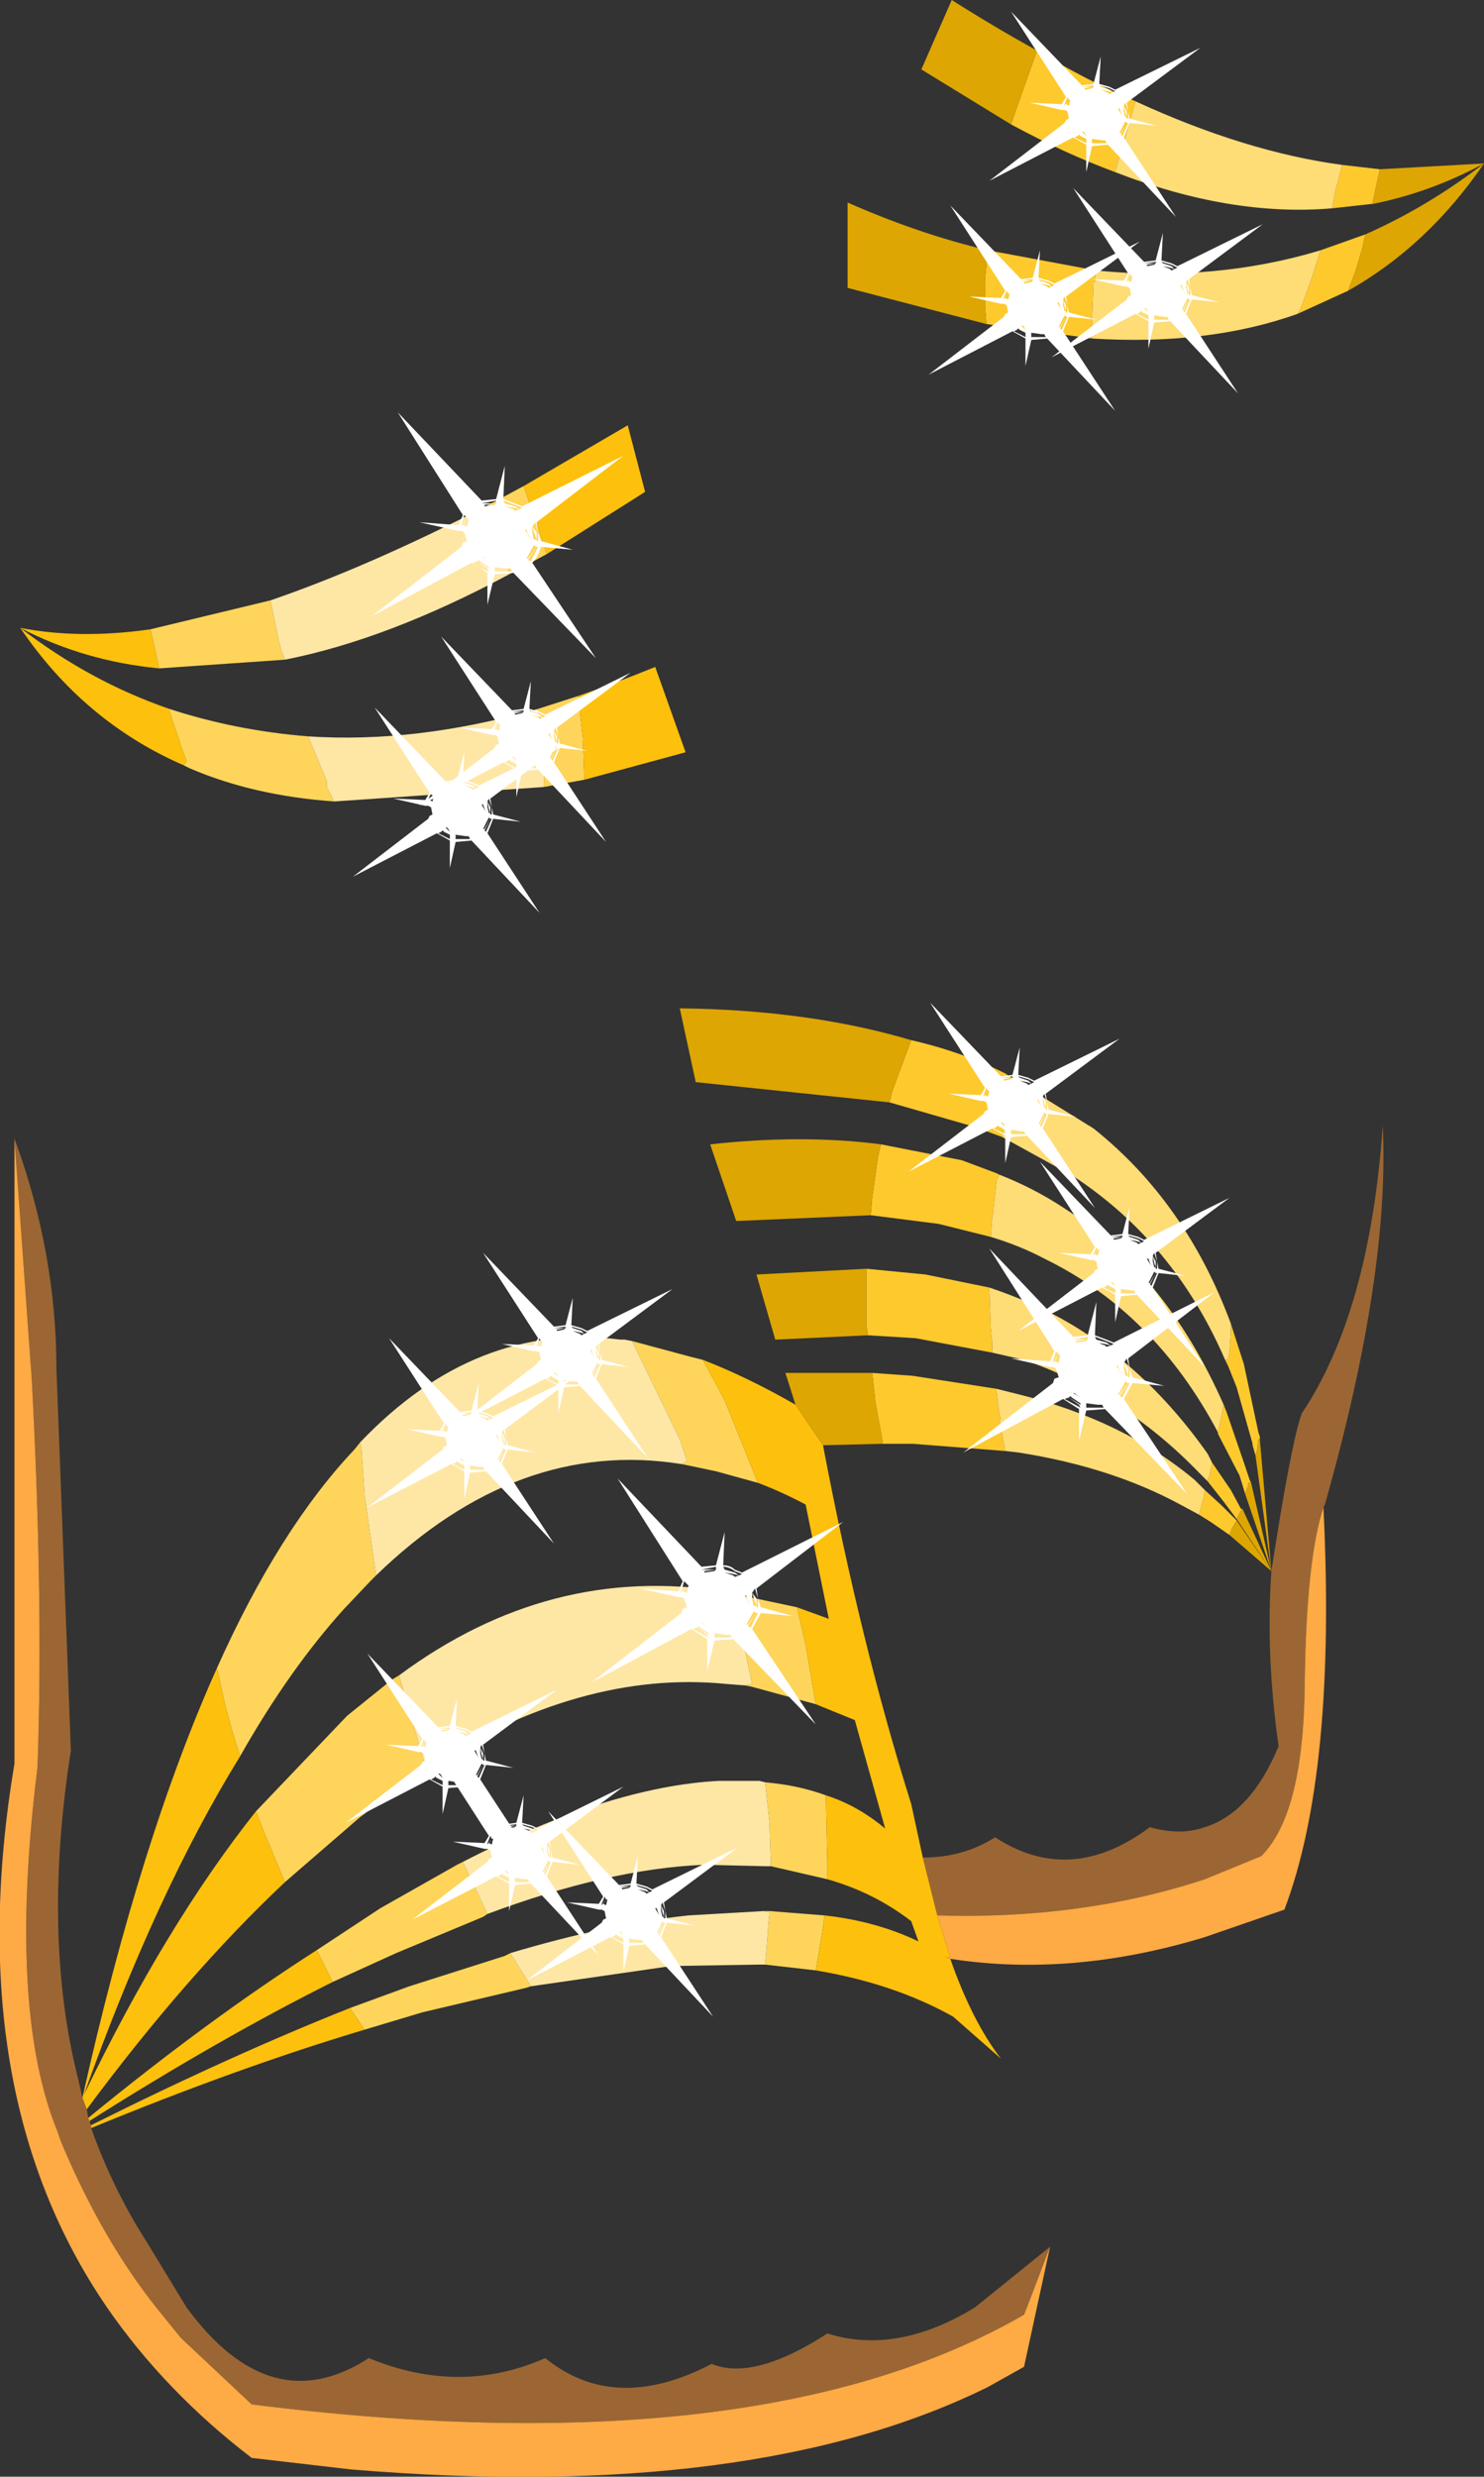
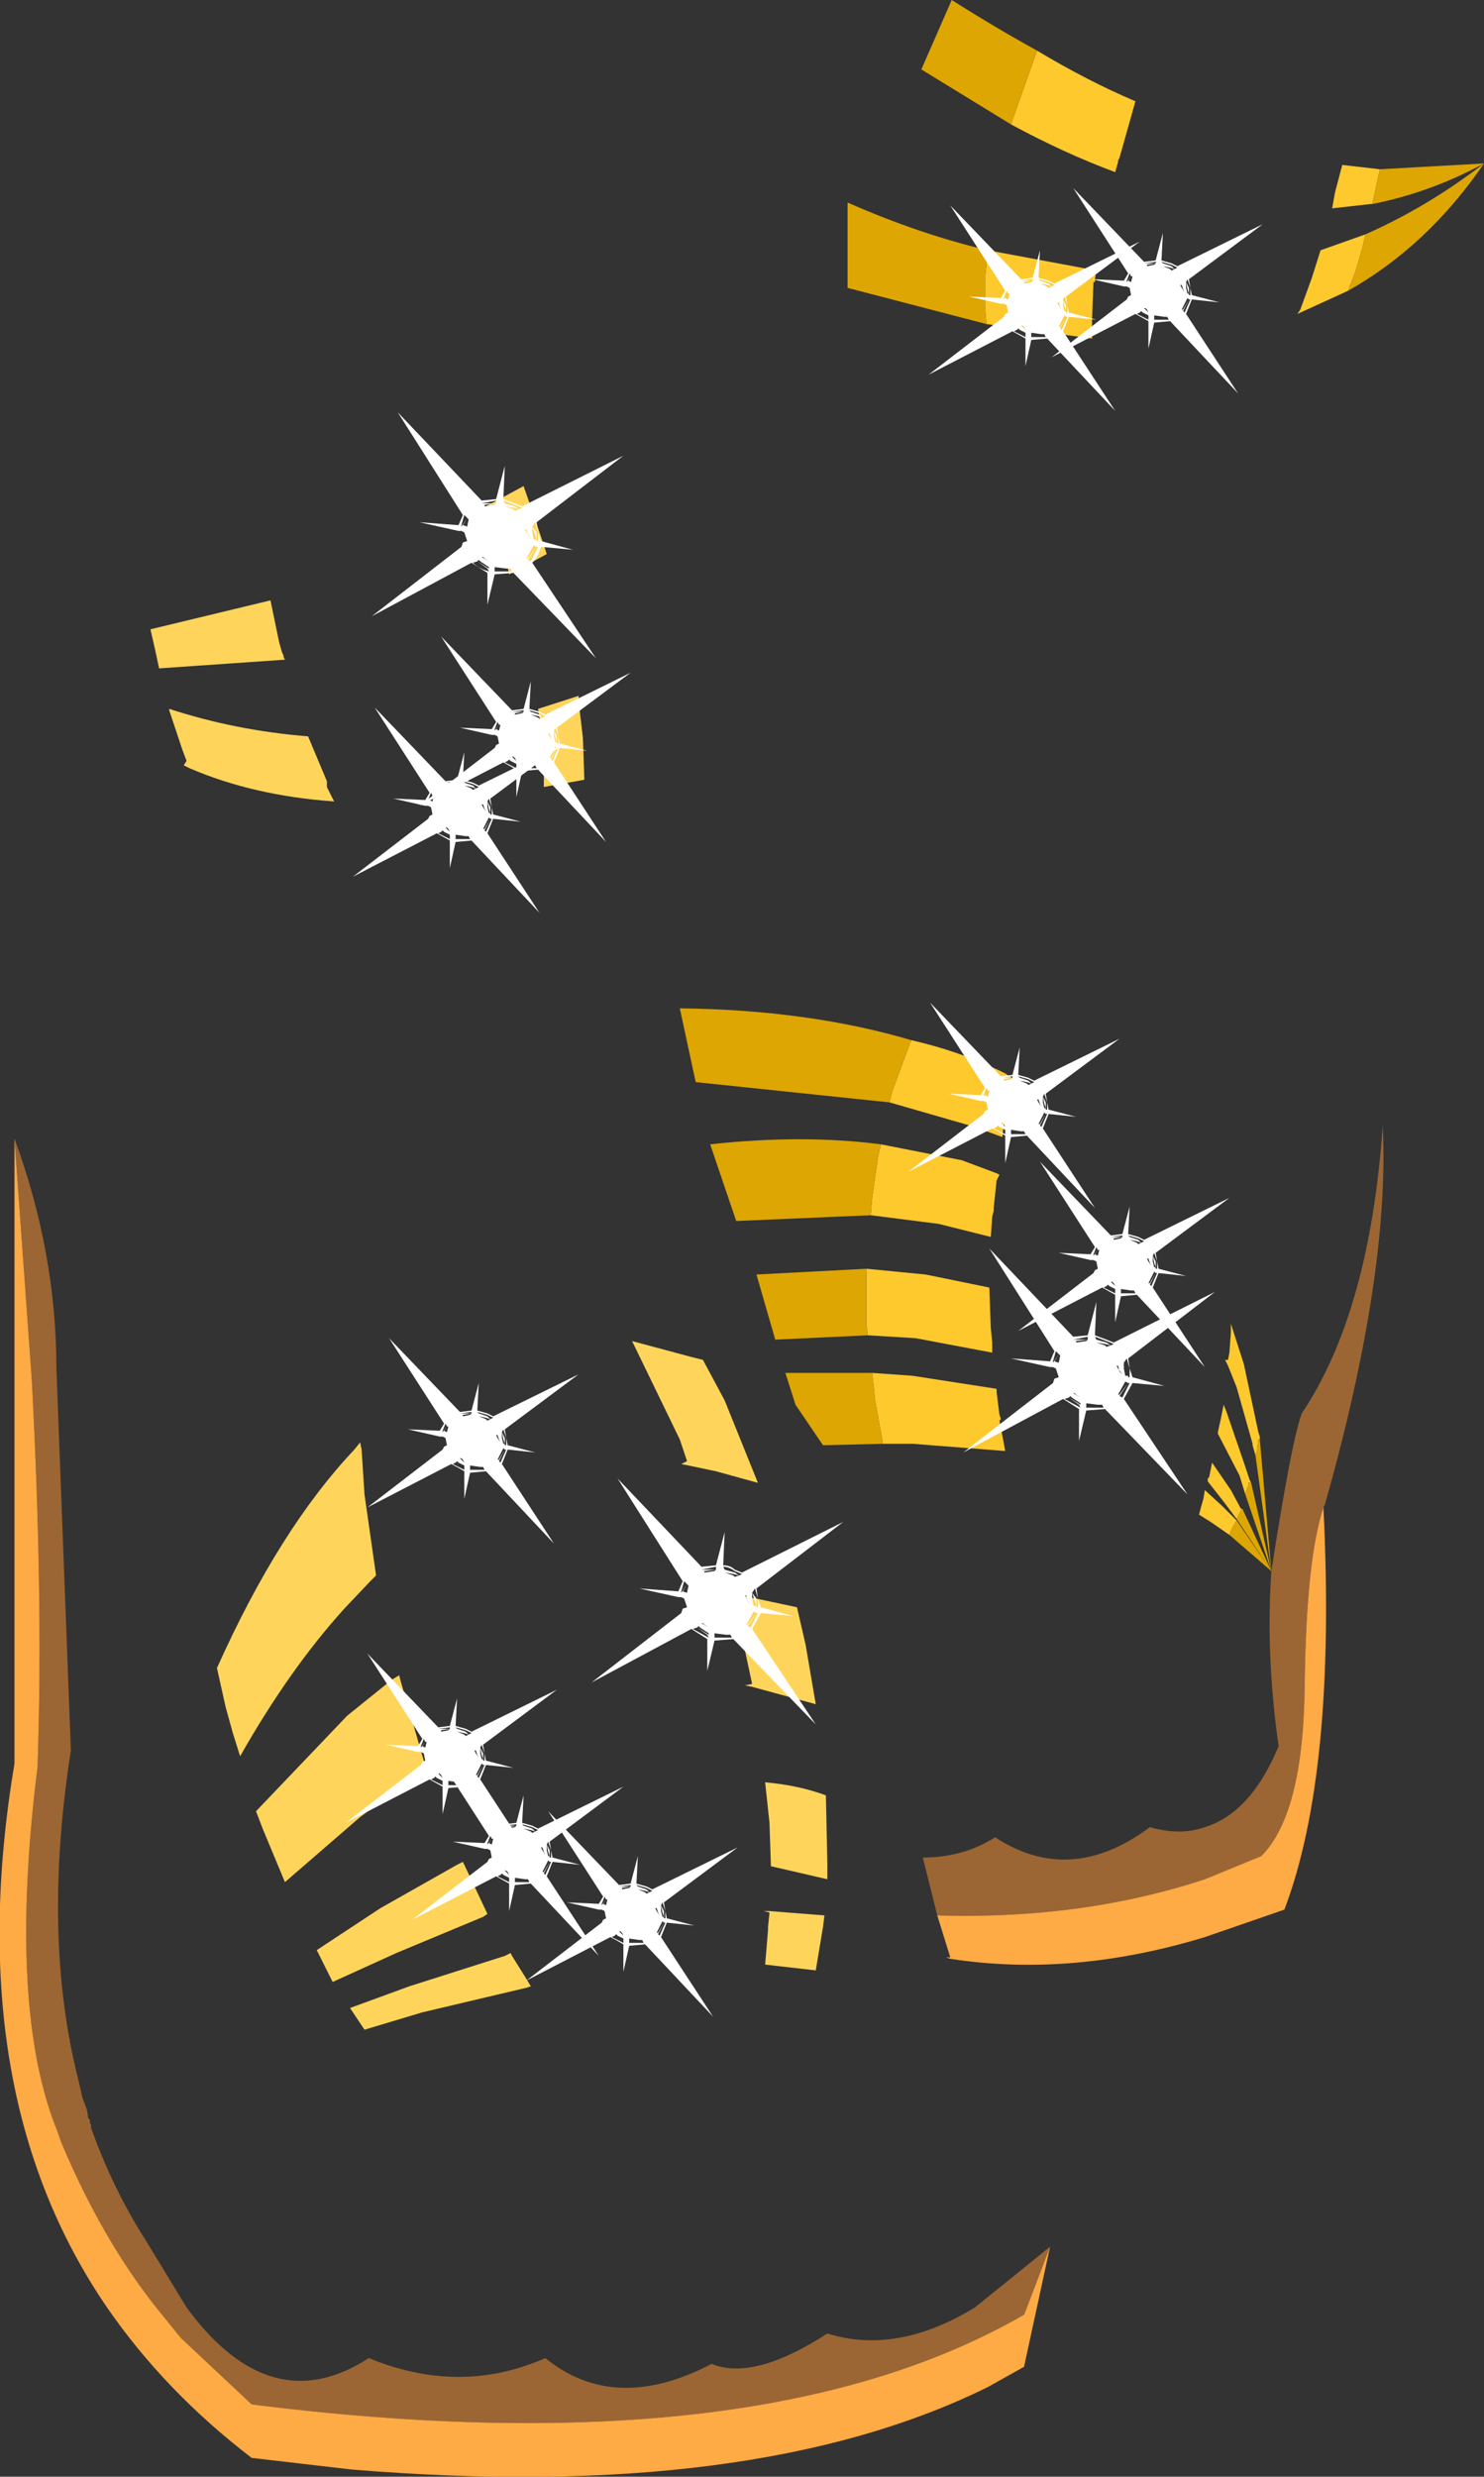
<svg xmlns="http://www.w3.org/2000/svg" height="85.6px" width="51.3px">
  <rect width="100%" height="100%" fill="#333333" stroke="none" />
  <g transform="matrix(1.0, 0.0, 0.0, 1.0, 25.65, 42.8)">
    <path d="M18.3 11.5 Q18.95 7.3 19.3 6.2 L19.35 6.05 Q21.7 2.55 22.15 -3.9 22.4 1.25 20.15 9.2 L20.1 9.3 Q19.5 11.1 19.45 15.5 19.4 19.9 17.95 21.35 L16.0 22.15 Q11.75 23.55 6.75 23.4 L6.25 21.4 Q7.65 21.4 8.75 20.7 11.35 22.4 14.1 20.35 15.15 20.65 16.0 20.35 17.6 19.85 18.55 17.55 18.1 14.4 18.3 11.5 M-22.5 30.75 Q-21.75 32.85 -20.6 34.65 L-19.2 36.95 Q-16.3 40.9 -12.9 38.7 -9.75 40.0 -6.8 38.7 -4.4 40.65 -1.05 38.9 0.4 39.5 2.95 37.85 5.35 38.6 8.05 36.95 L10.65 34.85 9.85 36.95 9.75 37.2 Q0.55 42.5 -16.95 40.3 L-19.4 38.0 -20.25 36.95 Q-22.15 34.55 -23.55 31.2 L-23.65 30.9 Q-25.4 26.65 -24.35 18.25 L-24.35 18.2 Q-24.15 12.45 -24.55 4.9 L-25.15 -3.45 Q-23.7 0.5 -23.7 4.5 L-23.2 17.7 Q-24.2 24.1 -22.95 29.05 L-22.8 29.7 -22.65 30.1 -22.6 30.4 -22.55 30.55 -22.5 30.65 -22.5 30.75" fill="#9b6633" fill-rule="evenodd" stroke="none" />
    <path d="M20.1 9.3 Q20.55 18.45 18.75 23.2 L16.0 24.15 Q11.4 25.55 7.2 24.9 L7.05 24.85 7.2 24.85 6.75 23.4 Q11.75 23.55 16.0 22.15 L17.95 21.35 Q19.4 19.9 19.45 15.5 19.5 11.1 20.1 9.3 M10.65 34.85 L9.75 39.0 8.5 39.7 Q0.4 43.7 -13.5 42.55 L-16.95 42.15 Q-19.95 39.85 -21.95 36.95 -27.05 29.5 -25.15 18.15 L-25.15 -3.45 -24.55 4.9 Q-24.15 12.45 -24.35 18.2 L-24.35 18.25 Q-25.4 26.65 -23.65 30.9 L-23.55 31.2 Q-22.15 34.55 -20.25 36.95 L-19.4 38.0 -16.95 40.3 Q0.55 42.5 9.75 37.2 L9.85 36.95 10.65 34.85" fill="#feaa45" fill-rule="evenodd" stroke="none" />
    <path d="M8.45 -31.6 L8.4 -32.2 8.4 -33.05 8.4 -33.15 8.5 -34.15 12.25 -33.45 12.2 -33.15 12.2 -33.05 12.15 -33.05 12.1 -31.75 12.1 -31.7 12.1 -31.15 12.1 -31.1 8.45 -31.6 M20.0 -34.15 L21.55 -34.7 21.45 -34.25 21.2 -33.4 20.95 -32.75 19.2 -31.95 19.3 -32.1 19.7 -33.2 20.0 -34.15 M21.8 -35.75 L21.75 -35.75 20.4 -35.6 20.5 -36.15 20.75 -37.1 22.05 -36.95 21.8 -35.8 21.8 -35.75 M12.9 -36.85 Q11.15 -37.5 9.3 -38.5 L9.35 -38.65 9.65 -39.5 10.2 -41.05 Q11.95 -40.0 13.6 -39.3 L13.15 -37.7 13.05 -37.35 13.0 -37.25 13.0 -37.2 12.9 -36.85 M9.4 -5.5 L9.1 -4.3 9.1 -4.1 9.05 -3.95 9.0 -3.5 8.05 -3.85 5.1 -4.7 5.2 -5.1 5.85 -6.85 Q7.6 -6.45 9.1 -5.7 L9.4 -5.5 M16.7 4.2 L16.8 4.2 16.85 3.95 16.9 3.25 16.9 2.95 17.35 4.35 17.85 6.7 17.9 6.85 17.9 6.95 17.85 6.95 17.8 7.35 17.75 7.5 17.65 7.15 17.65 7.1 17.1 5.15 16.8 4.4 16.7 4.2 M4.5 4.65 L5.9 4.75 8.8 5.2 8.8 5.3 8.9 6.1 8.95 6.25 8.9 6.3 8.95 6.55 9.1 7.35 5.9 7.1 4.85 7.1 4.85 6.95 4.6 5.6 4.6 5.55 4.5 4.65 M16.0 8.7 L16.6 9.25 17.1 9.75 16.95 10.0 16.85 10.25 16.2 9.8 15.8 9.55 15.85 9.35 15.95 9.0 16.0 8.7 M17.1 9.7 L16.65 9.1 16.1 8.4 16.1 8.3 16.15 8.25 16.2 8.0 16.25 7.75 16.9 8.7 17.25 9.35 17.3 9.35 17.25 9.4 17.1 9.7 M8.65 3.95 L6.0 3.45 4.35 3.35 4.35 3.3 4.3 3.0 4.3 2.35 4.3 1.75 4.3 1.1 4.3 1.05 6.35 1.25 8.55 1.7 8.6 3.1 8.65 3.6 8.65 3.8 8.65 3.95 M17.4 8.85 L17.2 8.2 16.45 6.75 16.45 6.7 16.55 6.25 16.6 6.0 16.65 5.75 16.75 6.0 17.35 7.75 17.55 8.35 17.6 8.45 17.5 8.45 17.5 8.55 17.45 8.65 17.4 8.85 M8.6 -0.05 L6.8 -0.5 4.45 -0.8 4.5 -1.4 4.7 -2.8 4.8 -3.25 7.6 -2.7 8.8 -2.25 8.9 -2.2 8.8 -2.0 8.7 -1.05 8.7 -0.95 8.65 -0.75 8.6 -0.05" fill="#fdc92d" fill-rule="evenodd" stroke="none" />
    <path d="M-16.3 -22.05 L-16.0 -20.6 -15.9 -20.25 -15.85 -20.15 -15.85 -20.1 -15.8 -20.0 -20.15 -19.7 -20.3 -20.4 -20.45 -21.05 -16.3 -22.05 M-8.05 -22.95 L-8.1 -23.2 -8.85 -25.3 -7.55 -26.0 -7.15 -24.85 -6.75 -23.65 -8.05 -22.95 M-19.3 -16.35 L-19.2 -16.5 -19.35 -16.9 -19.5 -17.35 -19.8 -18.25 -19.8 -18.3 Q-17.5 -17.55 -15.0 -17.35 L-14.35 -15.8 -14.35 -15.65 -14.35 -15.6 -14.1 -15.1 Q-16.9 -15.3 -19.1 -16.25 L-19.3 -16.35 M-5.65 -18.75 L-5.6 -18.15 -5.5 -17.3 -5.45 -15.85 -6.85 -15.6 -6.85 -16.6 -6.95 -17.65 -7.05 -18.3 -5.65 -18.75 M2.55 25.3 L0.8 25.1 0.9 23.9 0.9 23.8 0.95 23.3 0.75 23.25 0.95 23.25 2.85 23.4 2.8 23.8 2.55 25.3 M-7.3 25.85 L-7.45 25.9 -11.05 26.75 -13.05 27.35 -13.55 26.6 -11.5 25.85 -8.2 24.8 -8.0 24.7 -7.95 24.8 -7.45 25.6 -7.3 25.85 M-18.15 14.85 Q-16.0 10.05 -13.4 7.3 L-13.2 7.05 -13.15 7.3 -13.05 8.85 -12.65 11.65 -12.85 11.85 -13.75 12.8 Q-15.65 14.9 -17.35 17.9 L-17.6 17.1 -17.85 16.2 -18.15 14.85 M-3.8 3.55 L-1.75 4.1 -1.35 4.2 -0.6 5.6 0.55 8.45 -0.9 8.05 -1.85 7.85 -2.1 7.8 -1.9 7.7 -2.15 6.95 -3.8 3.55 M1.9 12.75 L2.2 14.05 2.55 16.1 0.35 15.5 0.1 15.45 0.35 15.4 0.05 14.0 -0.45 12.25 1.9 12.75 M2.9 19.25 L2.95 21.6 2.95 22.15 1.0 21.7 0.95 20.2 0.8 18.8 Q1.95 18.9 2.9 19.25 M-8.8 23.35 L-8.95 23.45 -11.95 24.7 -14.15 25.7 -14.7 24.6 -12.5 23.15 -9.85 21.65 -9.65 21.55 -9.6 21.65 -8.8 23.35 M-22.55 30.5 L-22.55 30.55 -22.6 30.4 -22.55 30.5 M-16.8 19.8 L-13.65 16.5 -12.1 15.25 -11.85 15.1 -11.8 15.3 -11.0 18.05 -10.9 18.3 -11.1 18.45 -13.2 20.0 -15.8 22.25 -16.55 20.45 -16.8 19.8" fill="#fed55a" fill-rule="evenodd" stroke="none" />
-     <path d="M-15.8 -20.0 L-15.85 -20.1 -15.85 -20.15 -15.9 -20.25 -16.0 -20.6 -16.3 -22.05 Q-12.95 -23.2 -8.85 -25.3 L-8.1 -23.2 -8.05 -22.95 Q-12.25 -20.7 -15.8 -20.0 M-14.1 -15.1 L-14.35 -15.6 -14.35 -15.65 -14.35 -15.8 -15.0 -17.35 Q-11.25 -17.1 -7.05 -18.3 L-6.95 -17.65 -6.85 -16.6 -6.85 -15.6 -14.1 -15.1 M0.8 25.1 L0.55 25.1 -2.45 25.15 -7.3 25.85 -7.45 25.6 -7.95 24.8 -8.0 24.7 Q-4.65 23.7 -1.85 23.4 L0.75 23.25 0.95 23.3 0.9 23.8 0.9 23.9 0.8 25.1 M-13.2 7.05 Q-9.2 2.85 -4.2 3.5 L-4.05 3.5 -3.8 3.55 -2.15 6.95 -1.9 7.7 -2.1 7.8 Q-7.75 6.9 -12.65 11.65 L-13.05 8.85 -13.15 7.3 -13.2 7.05 M1.0 21.7 L0.8 21.7 -1.35 21.65 Q-4.65 21.8 -8.8 23.35 L-9.6 21.65 -9.65 21.55 Q-4.6 18.95 -0.8 18.75 L0.6 18.75 0.8 18.8 0.95 20.2 1.0 21.7 M-11.85 15.1 Q-6.65 11.25 -0.65 12.2 L-0.55 12.2 -0.45 12.25 0.05 14.0 0.35 15.4 0.1 15.45 -0.55 15.4 Q-5.55 14.9 -10.9 18.3 L-11.0 18.05 -11.8 15.3 -11.85 15.1" fill="#fee7a5" fill-rule="evenodd" stroke="none" />
-     <path d="M-20.45 -21.05 L-20.3 -20.4 -20.15 -19.7 Q-22.75 -19.95 -24.95 -21.1 -22.9 -20.7 -20.45 -21.05 M-19.8 -18.3 L-19.8 -18.25 -19.5 -17.35 -19.35 -16.9 -19.2 -16.5 -19.3 -16.35 Q-22.75 -17.85 -24.95 -21.1 -22.55 -19.25 -19.8 -18.3 M-6.75 -23.65 L-7.15 -24.85 -7.55 -26.0 -3.95 -28.1 -3.35 -25.8 -6.75 -23.65 M-5.45 -15.85 L-5.5 -17.3 -5.6 -18.15 -5.65 -18.75 Q-4.35 -19.2 -3.0 -19.75 L-1.95 -16.8 -5.45 -15.85 M7.2 24.9 Q7.95 27.05 8.95 28.35 L7.3 26.9 Q5.25 25.75 2.55 25.3 L2.8 23.8 2.85 23.4 Q4.65 23.6 6.1 24.3 L5.85 23.6 Q4.55 22.6 2.95 22.15 L2.95 21.6 2.9 19.25 Q4.0 19.6 4.95 20.4 L3.9 16.65 2.55 16.1 2.2 14.05 1.9 12.75 3.0 13.15 2.2 9.2 Q1.35 8.75 0.55 8.45 L-0.6 5.6 -1.35 4.2 Q0.2 4.8 1.85 5.75 L2.8 7.15 Q4.1 14.0 5.85 19.55 L6.25 21.4 6.75 23.4 7.2 24.85 7.05 24.85 7.2 24.9 M-13.05 27.35 Q-17.4 28.65 -22.5 30.75 L-22.5 30.65 Q-17.7 28.25 -13.55 26.6 L-13.05 27.35 M-22.8 29.7 Q-20.8 20.75 -18.15 14.85 L-17.85 16.2 -17.6 17.1 -17.35 17.9 Q-20.25 22.6 -22.75 29.6 -19.9 23.7 -16.8 19.8 L-16.55 20.45 -15.8 22.25 Q-19.2 25.45 -22.65 30.1 L-22.8 29.7 M-14.15 25.7 Q-18.05 27.65 -22.55 30.5 L-22.6 30.4 Q-18.45 27.0 -14.7 24.6 L-14.15 25.7" fill="#fdc00d" fill-rule="evenodd" stroke="none" />
-     <path d="M12.25 -33.45 Q16.35 -33.05 20.0 -34.15 L19.7 -33.2 19.3 -32.1 19.2 -31.95 Q16.1 -30.85 12.1 -31.1 L12.1 -31.15 12.1 -31.7 12.1 -31.75 12.15 -33.05 12.2 -33.05 12.2 -33.15 12.25 -33.45 M20.4 -35.6 Q16.9 -35.3 12.9 -36.85 L13.0 -37.2 13.0 -37.25 13.05 -37.35 13.15 -37.7 13.6 -39.3 Q17.4 -37.55 20.75 -37.1 L20.5 -36.15 20.4 -35.6 M9.4 -5.5 L12.15 -3.8 Q15.35 -1.25 16.9 2.95 L16.9 3.25 16.85 3.95 16.8 4.2 16.7 4.2 Q14.95 0.15 11.45 -2.15 L9.0 -3.5 9.05 -3.95 9.1 -4.1 9.1 -4.3 9.4 -5.5 M8.8 5.2 L9.6 5.4 Q13.2 6.3 15.65 8.35 L16.0 8.7 15.95 9.0 15.85 9.35 15.8 9.55 15.15 9.2 Q12.75 7.9 9.55 7.4 L9.1 7.35 8.95 6.55 8.9 6.3 8.95 6.25 8.9 6.1 8.8 5.3 8.8 5.2 M16.1 8.4 L15.8 8.1 Q13.2 5.4 9.75 4.2 L8.65 3.95 8.65 3.8 8.65 3.6 8.6 3.1 8.55 1.7 Q9.3 1.95 10.1 2.3 13.6 3.9 16.1 7.45 L16.25 7.75 16.2 8.0 16.15 8.25 16.1 8.3 16.1 8.4 M16.45 6.7 Q14.25 2.55 10.45 0.7 9.6 0.25 8.6 -0.05 L8.65 -0.75 8.7 -0.95 8.7 -1.05 8.8 -2.0 8.9 -2.2 Q10.05 -1.75 11.05 -1.1 14.65 1.2 16.65 5.75 L16.6 6.0 16.55 6.25 16.45 6.7" fill="#fedc76" fill-rule="evenodd" stroke="none" />
    <path d="M8.45 -31.6 L3.65 -32.85 3.65 -35.8 Q6.15 -34.7 8.5 -34.15 L8.4 -33.15 8.4 -33.05 8.4 -32.2 8.45 -31.6 M21.55 -34.7 Q23.7 -35.65 25.65 -37.15 23.8 -36.15 21.8 -35.75 L21.8 -35.8 22.05 -36.95 25.65 -37.15 Q23.7 -34.3 20.95 -32.75 L21.2 -33.4 21.45 -34.25 21.55 -34.7 M9.3 -38.5 L6.2 -40.4 7.25 -42.8 Q8.75 -41.85 10.2 -41.05 L9.65 -39.5 9.35 -38.65 9.3 -38.5 M17.9 6.95 L18.3 11.5 17.1 9.7 17.25 9.4 17.3 9.35 18.3 11.5 17.4 8.85 17.45 8.65 17.5 8.55 17.5 8.45 17.6 8.45 18.3 11.5 17.75 7.5 17.8 7.35 17.85 6.95 17.9 6.95 M1.85 5.75 L1.5 4.65 4.5 4.65 4.6 5.55 4.6 5.6 4.85 6.95 4.85 7.1 2.8 7.15 1.85 5.75 M17.1 9.75 L18.3 11.5 16.85 10.25 16.95 10.0 17.1 9.75 M4.35 3.35 L1.15 3.5 0.5 1.25 4.3 1.05 4.3 1.1 4.3 1.75 4.3 2.35 4.3 3.0 4.35 3.3 4.35 3.35 M4.45 -0.8 L-0.2 -0.6 -1.1 -3.25 Q2.1 -3.6 4.8 -3.25 L4.7 -2.8 4.5 -1.4 4.45 -0.8 M5.85 -6.85 L5.2 -5.1 5.1 -4.7 -1.6 -5.4 -2.15 -7.95 Q2.3 -7.9 5.85 -6.85" fill="#dda602" fill-rule="evenodd" stroke="none" />
    <path d="M-10.2 6.5 L-10.25 6.4 -10.35 6.65 -10.35 6.7 -10.2 6.5 -10.3 6.65 -10.2 6.7 -10.15 6.5 -10.2 6.5 M-8.15 7.3 L-8.2 7.3 -8.25 7.25 -8.45 7.65 -8.4 7.65 -8.2 7.3 -8.4 7.7 -8.35 7.75 -8.15 7.3 M-8.95 7.9 L-9.05 7.9 -9.4 7.85 -9.4 8.0 -8.9 8.0 -8.95 7.9 M-9.6 7.75 L-9.65 7.65 -9.7 7.6 -9.75 7.6 -9.6 7.75 M-9.85 7.7 L-9.9 7.75 -10.0 7.8 -9.6 8.0 -9.6 7.9 -9.9 7.75 -9.6 7.9 -9.6 7.85 -9.8 7.75 -9.85 7.7 M-9.4 6.1 L-9.35 6.05 -9.35 6.0 -9.75 6.05 -9.7 6.05 -9.35 6.05 -9.65 6.1 -9.65 6.15 -9.4 6.1 M-8.25 6.95 L-8.3 6.7 -8.2 6.9 -8.2 7.1 -8.25 6.95 M-8.35 7.05 L-8.4 6.95 -8.45 6.8 -8.5 6.8 -8.45 6.9 -8.35 7.05 M-8.25 6.6 L-8.3 6.7 -8.3 6.75 -8.3 6.9 -8.25 7.1 -8.2 7.1 -8.2 7.15 -8.15 7.15 -8.15 6.9 -8.1 7.15 -7.15 7.4 -8.1 7.3 -8.3 7.8 -6.5 10.55 -8.85 8.05 -9.4 8.1 -9.6 9.0 -9.6 8.05 Q-9.85 7.9 -10.05 7.8 L-12.95 9.3 -10.35 7.3 -10.3 7.2 -10.2 7.15 -10.25 6.9 -10.35 6.85 -10.45 6.85 -11.55 6.6 -10.45 6.65 -10.3 6.4 -12.2 3.45 -9.75 6.0 -9.35 5.95 -9.1 5.0 -9.15 5.95 -8.8 6.05 -8.6 6.15 -5.65 4.7 -8.2 6.6 -8.15 6.9 -8.25 6.6 M-8.7 6.25 L-8.6 6.2 -8.8 6.1 -9.15 6.0 -9.1 6.05 -8.8 6.15 -8.7 6.25 -8.85 6.2 -9.1 6.15 -8.85 6.25 -8.8 6.3 -8.7 6.25" fill="#ffffff" fill-rule="evenodd" stroke="none" />
    <path d="M-1.9 11.95 L-2.0 11.85 -2.1 12.2 -2.1 12.25 -1.9 11.95 -2.05 12.2 -1.9 12.25 -1.85 12.0 -1.9 11.95 M0.55 12.95 L0.5 12.95 0.4 12.9 0.15 13.35 0.2 13.35 0.5 12.95 0.2 13.4 0.3 13.45 0.55 12.95 M-0.4 13.7 L-0.55 13.7 -0.95 13.65 -0.95 13.8 -0.35 13.8 -0.4 13.7 M-1.5 13.4 L-1.55 13.45 -1.7 13.5 -1.15 13.8 -1.2 13.7 -1.55 13.45 -1.15 13.7 -1.15 13.65 -1.45 13.45 -1.5 13.4 M-1.15 13.45 L-1.3 13.35 -1.35 13.3 -1.4 13.3 -1.15 13.45 M-0.95 11.5 L-0.9 11.45 -0.9 11.35 -1.4 11.45 -1.35 11.45 -0.9 11.45 -1.3 11.5 -1.3 11.55 -0.95 11.5 M0.45 12.55 L0.35 12.25 0.5 12.45 0.5 12.7 0.45 12.55 M0.1 12.35 L0.15 12.45 0.3 12.65 0.2 12.55 0.15 12.35 0.1 12.35 M0.45 12.1 L0.35 12.25 0.35 12.3 0.35 12.45 0.4 12.7 0.5 12.7 0.5 12.75 0.55 12.75 0.55 12.45 0.65 12.75 1.75 13.05 0.65 12.95 0.35 13.5 2.55 16.8 -0.3 13.85 -0.95 13.9 -1.2 14.95 -1.2 13.85 -1.75 13.5 -5.2 15.35 -2.1 12.95 -2.05 12.8 -1.9 12.75 -2.0 12.45 -2.1 12.4 -2.2 12.4 -3.55 12.1 -2.2 12.2 -2.05 11.85 -4.3 8.3 -1.4 11.35 -0.9 11.3 -0.6 10.15 -0.65 11.3 Q-0.4 11.3 -0.25 11.45 L0.0 11.55 3.5 9.8 0.5 12.1 0.55 12.45 0.45 12.1 M-0.25 11.7 L-0.1 11.65 0.0 11.6 -0.25 11.5 Q-0.45 11.35 -0.65 11.35 L-0.6 11.45 -0.25 11.55 -0.1 11.65 -0.3 11.6 -0.6 11.55 -0.3 11.65 -0.25 11.7" fill="#ffffff" fill-rule="evenodd" stroke="none" />
    <path d="M-8.65 20.75 L-8.7 20.65 -8.8 20.9 -8.8 20.95 -8.65 20.75 -8.75 20.9 -8.65 20.95 -8.6 20.75 -8.65 20.75 M-6.6 21.55 L-6.65 21.55 -6.7 21.5 -6.9 21.9 -6.85 21.9 -6.65 21.55 -6.85 21.95 -6.8 22.0 -6.6 21.55 M-7.4 22.15 L-7.5 22.15 -7.85 22.1 -7.85 22.25 -7.35 22.25 -7.4 22.15 M-8.2 21.85 L-8.05 22.0 -8.1 21.9 -8.15 21.85 -8.2 21.85 M-8.3 21.95 L-8.35 22.0 -8.45 22.05 -8.05 22.25 -8.05 22.15 -8.35 22.0 -8.05 22.15 -8.05 22.1 -8.25 22.0 -8.3 21.95 M-7.85 20.35 L-7.8 20.3 -7.8 20.25 -8.2 20.3 -8.15 20.3 -7.8 20.3 -8.1 20.35 -8.1 20.4 -7.85 20.35 M-6.7 21.2 L-6.75 20.95 -6.65 21.15 -6.65 21.35 -6.7 21.2 M-6.85 21.2 L-6.9 21.05 -6.95 21.05 -6.9 21.15 -6.8 21.3 -6.85 21.2 M-6.7 20.85 L-6.75 20.95 -6.75 21.0 -6.75 21.15 -6.7 21.35 -6.65 21.35 -6.65 21.4 -6.6 21.4 -6.6 21.15 -6.55 21.4 -5.6 21.65 -6.55 21.55 -6.75 22.05 -4.95 24.8 -7.3 22.3 -7.85 22.35 -8.05 23.25 -8.05 22.3 -8.5 22.05 -11.4 23.55 -8.8 21.55 -8.75 21.45 -8.65 21.4 -8.7 21.15 -8.8 21.1 -8.9 21.1 -10.0 20.85 -8.9 20.9 -8.75 20.65 -10.65 17.7 -8.2 20.25 -7.8 20.2 -7.55 19.25 -7.6 20.2 -7.25 20.3 -7.05 20.4 -4.1 18.95 -6.65 20.85 -6.6 21.15 -6.7 20.85 M-7.15 20.5 L-7.05 20.45 -7.25 20.35 -7.6 20.25 -7.55 20.3 -7.25 20.4 -7.15 20.5 -7.3 20.45 -7.55 20.4 -7.3 20.5 -7.25 20.55 -7.15 20.5" fill="#ffffff" fill-rule="evenodd" stroke="none" />
    <path d="M-4.7 22.85 L-4.75 22.75 -4.85 23.0 -4.85 23.05 -4.7 22.85 -4.8 23.0 -4.7 23.05 -4.65 22.85 -4.7 22.85 M-2.65 23.65 L-2.7 23.65 -2.75 23.6 -2.95 24.0 -2.9 24.0 -2.7 23.65 -2.9 24.05 -2.85 24.1 -2.65 23.65 M-3.45 24.25 L-3.55 24.25 -3.9 24.2 -3.9 24.35 -3.4 24.35 -3.45 24.25 M-4.35 24.05 L-4.4 24.1 -4.5 24.15 -4.1 24.35 -4.1 24.25 -4.4 24.1 -4.1 24.25 -4.1 24.2 -4.3 24.1 -4.35 24.05 M-4.25 23.95 L-4.1 24.1 -4.15 24.0 -4.2 23.95 -4.25 23.95 M-3.9 22.45 L-3.85 22.4 -3.85 22.35 -4.25 22.4 -4.2 22.4 -3.85 22.4 -4.15 22.45 -4.15 22.5 -3.9 22.45 M-2.75 23.3 L-2.8 23.05 -2.7 23.25 -2.7 23.45 -2.75 23.3 M-2.95 23.25 L-2.85 23.4 -2.9 23.3 -2.95 23.15 -3.0 23.15 -2.95 23.25 M-2.75 22.95 L-2.8 23.05 -2.8 23.1 -2.8 23.25 -2.75 23.45 -2.7 23.45 -2.7 23.5 -2.65 23.5 -2.65 23.25 -2.6 23.5 -1.65 23.75 -2.6 23.65 -2.8 24.15 -1.0 26.9 -3.35 24.4 -3.9 24.45 -4.1 25.35 -4.1 24.4 Q-4.35 24.25 -4.55 24.15 L-7.45 25.65 -4.85 23.65 -4.8 23.55 -4.7 23.5 -4.75 23.25 -4.85 23.2 -4.95 23.2 -6.05 22.95 -4.95 23.0 -4.8 22.75 -6.7 19.8 -4.25 22.35 -3.85 22.3 -3.6 21.35 -3.65 22.3 -3.3 22.4 -3.1 22.5 -0.15 21.05 -2.7 22.95 -2.65 23.25 -2.75 22.95 M-3.3 22.65 L-3.2 22.6 -3.1 22.55 -3.3 22.45 -3.65 22.35 -3.6 22.4 -3.3 22.5 -3.2 22.6 -3.35 22.55 -3.6 22.5 -3.35 22.6 -3.3 22.65" fill="#ffffff" fill-rule="evenodd" stroke="none" />
-     <path d="M10.95 4.0 L10.85 3.9 10.75 4.25 10.75 4.3 10.95 4.0 10.8 4.25 10.95 4.3 11.0 4.05 10.95 4.0 M13.4 5.0 L13.35 5.0 13.25 4.95 13.0 5.4 13.05 5.4 13.35 5.0 13.05 5.45 13.15 5.5 13.4 5.0 M12.45 5.75 L12.3 5.75 11.9 5.7 11.9 5.85 12.5 5.85 12.45 5.75 M11.45 5.35 L11.7 5.5 11.55 5.4 11.5 5.35 11.45 5.35 M11.35 5.45 L11.3 5.5 11.15 5.55 11.7 5.85 11.65 5.75 11.3 5.5 11.7 5.75 11.7 5.7 11.4 5.5 11.35 5.45 M11.9 3.55 L11.95 3.5 11.95 3.4 11.45 3.5 11.5 3.5 11.95 3.5 11.55 3.55 11.55 3.6 11.9 3.55 M13.3 4.6 L13.2 4.3 13.35 4.5 13.35 4.75 13.3 4.6 M13.05 4.6 L13.0 4.4 12.95 4.4 13.0 4.5 13.15 4.7 13.05 4.6 M13.3 4.15 L13.2 4.3 13.2 4.35 13.2 4.5 13.25 4.75 13.35 4.75 13.35 4.8 13.4 4.8 13.4 4.5 13.5 4.8 14.6 5.1 13.5 5.0 13.2 5.55 15.4 8.85 12.55 5.9 11.9 5.95 11.65 7.0 11.65 5.9 11.1 5.55 7.65 7.4 10.75 5.0 10.8 4.85 10.95 4.8 10.85 4.5 10.75 4.45 10.65 4.45 9.3 4.15 10.65 4.25 10.8 3.9 8.55 0.35 11.45 3.4 11.95 3.35 12.25 2.2 12.2 3.35 12.6 3.5 12.85 3.6 16.35 1.85 13.35 4.15 13.4 4.5 13.3 4.15 M12.75 3.7 L12.85 3.65 12.6 3.55 12.2 3.4 12.25 3.5 12.6 3.6 12.75 3.7 12.55 3.65 12.25 3.6 12.55 3.7 12.6 3.75 12.75 3.7" fill="#ffffff" fill-rule="evenodd" stroke="none" />
+     <path d="M10.95 4.0 L10.85 3.9 10.75 4.25 10.75 4.3 10.95 4.0 10.8 4.25 10.95 4.3 11.0 4.05 10.95 4.0 M13.4 5.0 L13.35 5.0 13.25 4.95 13.0 5.4 13.05 5.4 13.35 5.0 13.05 5.45 13.15 5.5 13.4 5.0 M12.45 5.75 L12.3 5.75 11.9 5.7 11.9 5.85 12.5 5.85 12.45 5.75 M11.45 5.35 L11.7 5.5 11.55 5.4 11.5 5.35 11.45 5.35 M11.35 5.45 L11.3 5.5 11.15 5.55 11.7 5.85 11.65 5.75 11.3 5.5 11.7 5.75 11.7 5.7 11.4 5.5 11.35 5.45 M11.9 3.55 L11.95 3.5 11.95 3.4 11.45 3.5 11.5 3.5 11.95 3.5 11.55 3.55 11.55 3.6 11.9 3.55 M13.3 4.6 M13.05 4.6 L13.0 4.4 12.95 4.4 13.0 4.5 13.15 4.7 13.05 4.6 M13.3 4.15 L13.2 4.3 13.2 4.35 13.2 4.5 13.25 4.75 13.35 4.75 13.35 4.8 13.4 4.8 13.4 4.5 13.5 4.8 14.6 5.1 13.5 5.0 13.2 5.55 15.4 8.85 12.55 5.9 11.9 5.95 11.65 7.0 11.65 5.9 11.1 5.55 7.65 7.4 10.75 5.0 10.8 4.85 10.95 4.8 10.85 4.5 10.75 4.45 10.65 4.45 9.3 4.15 10.65 4.25 10.8 3.9 8.55 0.35 11.45 3.4 11.95 3.35 12.25 2.2 12.2 3.35 12.6 3.5 12.85 3.6 16.35 1.85 13.35 4.15 13.4 4.5 13.3 4.15 M12.75 3.7 L12.85 3.65 12.6 3.55 12.2 3.4 12.25 3.5 12.6 3.6 12.75 3.7 12.55 3.65 12.25 3.6 12.55 3.7 12.6 3.75 12.75 3.7" fill="#ffffff" fill-rule="evenodd" stroke="none" />
    <path d="M12.3 0.4 L12.25 0.3 12.15 0.55 12.15 0.6 12.3 0.4 12.2 0.55 12.3 0.6 12.35 0.4 12.3 0.4 M14.35 1.2 L14.3 1.2 14.25 1.15 14.05 1.55 14.1 1.55 14.3 1.2 14.1 1.6 14.15 1.65 14.35 1.2 M13.55 1.8 L13.45 1.8 13.1 1.75 13.1 1.9 13.6 1.9 13.55 1.8 M12.65 1.6 L12.6 1.65 12.5 1.7 12.9 1.9 12.9 1.8 12.6 1.65 12.9 1.8 12.9 1.75 12.7 1.65 12.65 1.6 M12.9 1.65 L12.85 1.55 12.8 1.5 12.75 1.5 12.9 1.65 M13.1 0.0 L13.15 -0.05 13.15 -0.1 12.75 -0.05 12.8 -0.05 13.15 -0.05 12.85 0.0 12.85 0.05 13.1 0.0 M14.25 0.85 L14.2 0.6 14.3 0.8 14.3 1.0 14.25 0.85 M14.0 0.7 L14.05 0.8 14.15 0.95 14.1 0.85 14.05 0.7 14.0 0.7 M14.25 0.5 L14.2 0.6 14.2 0.65 14.2 0.8 14.25 1.0 14.3 1.0 14.3 1.05 14.35 1.05 14.35 0.8 14.4 1.05 15.35 1.3 14.4 1.2 14.2 1.7 16.0 4.45 13.65 1.95 13.1 2.0 12.9 2.9 12.9 1.95 12.45 1.7 9.55 3.2 12.15 1.2 12.2 1.1 12.3 1.05 12.25 0.8 12.15 0.75 12.05 0.75 10.95 0.5 12.05 0.55 12.2 0.3 10.3 -2.65 12.75 -0.1 13.15 -0.15 13.4 -1.1 13.35 -0.15 13.7 -0.05 13.9 0.05 16.85 -1.4 14.3 0.5 14.35 0.8 14.25 0.5 M13.7 0.2 L13.8 0.15 13.9 0.1 13.7 0.0 13.35 -0.1 13.4 -0.05 13.7 0.05 13.8 0.15 13.65 0.1 13.4 0.05 13.65 0.15 13.7 0.2" fill="#ffffff" fill-rule="evenodd" stroke="none" />
    <path d="M13.45 -33.25 L13.4 -33.35 13.3 -33.1 13.3 -33.05 13.45 -33.25 13.35 -33.1 13.45 -33.05 13.5 -33.25 13.45 -33.25 M15.5 -32.45 L15.45 -32.45 15.4 -32.5 15.2 -32.1 15.25 -32.1 15.45 -32.45 15.25 -32.05 15.3 -32.0 15.5 -32.45 M14.7 -31.85 L14.6 -31.85 14.25 -31.9 14.25 -31.75 14.75 -31.75 14.7 -31.85 M13.9 -32.15 L14.05 -32.0 14.0 -32.1 13.95 -32.15 13.9 -32.15 M13.8 -32.05 L13.75 -32.0 13.65 -31.95 14.05 -31.75 14.05 -31.85 13.75 -32.0 14.05 -31.85 14.05 -31.9 13.85 -32.0 13.8 -32.05 M14.25 -33.65 L14.3 -33.7 14.3 -33.75 13.9 -33.7 13.95 -33.7 14.3 -33.7 14.0 -33.65 14.0 -33.6 14.25 -33.65 M15.4 -32.8 L15.35 -33.05 15.45 -32.85 15.45 -32.65 15.4 -32.8 M15.25 -32.8 L15.2 -32.95 15.15 -32.95 15.2 -32.85 15.3 -32.7 15.25 -32.8 M15.4 -33.15 L15.35 -33.05 15.35 -33.0 15.35 -32.85 15.4 -32.65 15.45 -32.65 15.45 -32.6 15.5 -32.6 15.5 -32.85 15.55 -32.6 16.5 -32.35 15.55 -32.45 15.35 -31.95 17.15 -29.2 14.8 -31.7 14.25 -31.65 14.05 -30.75 14.05 -31.7 13.6 -31.95 10.7 -30.45 13.3 -32.45 13.35 -32.55 13.45 -32.6 13.4 -32.85 13.3 -32.9 13.2 -32.9 12.1 -33.15 13.2 -33.1 13.35 -33.35 11.45 -36.3 13.9 -33.75 14.3 -33.8 14.55 -34.75 14.5 -33.8 14.85 -33.7 15.05 -33.6 18.0 -35.05 15.45 -33.15 15.5 -32.85 15.4 -33.15 M14.95 -33.5 L15.05 -33.55 14.85 -33.65 14.5 -33.75 14.55 -33.7 14.85 -33.6 14.95 -33.5 14.8 -33.55 14.55 -33.6 14.8 -33.5 14.85 -33.45 14.95 -33.5" fill="#ffffff" fill-rule="evenodd" stroke="none" />
    <path d="M9.2 -32.65 L9.15 -32.75 9.05 -32.5 9.05 -32.45 9.2 -32.65 9.1 -32.5 9.2 -32.45 9.25 -32.65 9.2 -32.65 M11.25 -31.85 L11.2 -31.85 11.15 -31.9 10.95 -31.5 11.0 -31.5 11.2 -31.85 11.0 -31.45 11.05 -31.4 11.25 -31.85 M10.45 -31.25 L10.35 -31.25 10.0 -31.3 10.0 -31.15 10.5 -31.15 10.45 -31.25 M9.55 -31.45 L9.5 -31.4 9.4 -31.35 9.8 -31.15 9.8 -31.25 9.5 -31.4 9.8 -31.25 9.8 -31.3 9.6 -31.4 9.55 -31.45 M9.65 -31.55 L9.8 -31.4 9.75 -31.5 9.7 -31.55 9.65 -31.55 M10.0 -33.05 L10.05 -33.1 10.05 -33.15 9.65 -33.1 9.7 -33.1 10.05 -33.1 9.75 -33.05 9.75 -33.0 10.0 -33.05 M11.15 -32.2 L11.1 -32.45 11.2 -32.25 11.2 -32.05 11.15 -32.2 M10.95 -32.25 L11.05 -32.1 11.0 -32.2 10.95 -32.35 10.9 -32.35 10.95 -32.25 M11.15 -32.55 L11.1 -32.45 11.1 -32.4 11.1 -32.25 11.15 -32.05 11.2 -32.05 11.2 -32.0 11.25 -32.0 11.25 -32.25 11.3 -32.0 12.25 -31.75 11.3 -31.85 11.1 -31.35 12.9 -28.6 10.55 -31.1 10.0 -31.05 9.8 -30.15 9.8 -31.1 9.35 -31.35 6.45 -29.85 9.05 -31.85 9.1 -31.95 9.2 -32.0 9.15 -32.25 9.05 -32.3 8.95 -32.3 7.85 -32.55 8.95 -32.5 9.1 -32.75 7.2 -35.7 9.65 -33.15 10.05 -33.2 10.3 -34.15 10.25 -33.2 10.6 -33.1 10.8 -33.0 13.75 -34.45 11.2 -32.55 11.25 -32.25 11.15 -32.55 M10.6 -32.85 L10.7 -32.9 10.8 -32.95 10.6 -33.05 10.25 -33.15 10.3 -33.1 10.6 -33.0 10.7 -32.9 10.55 -32.95 10.3 -33.0 10.55 -32.9 10.6 -32.85" fill="#ffffff" fill-rule="evenodd" stroke="none" />
-     <path d="M11.3 -39.35 L11.25 -39.45 11.15 -39.2 11.15 -39.15 11.3 -39.35 11.2 -39.2 11.3 -39.15 11.35 -39.35 11.3 -39.35 M13.35 -38.55 L13.3 -38.55 13.25 -38.6 13.05 -38.2 13.1 -38.2 13.3 -38.55 13.1 -38.15 13.15 -38.1 13.35 -38.55 M12.55 -37.95 L12.45 -37.95 12.1 -38.0 12.1 -37.85 12.6 -37.85 12.55 -37.95 M11.8 -38.25 L11.75 -38.25 11.9 -38.1 11.85 -38.2 11.8 -38.25 M11.65 -38.15 L11.6 -38.1 11.5 -38.05 11.9 -37.85 11.9 -37.95 11.6 -38.1 11.9 -37.95 11.9 -38.0 11.7 -38.1 11.65 -38.15 M12.1 -39.75 L12.15 -39.8 12.15 -39.85 11.75 -39.8 11.8 -39.8 12.15 -39.8 11.85 -39.75 11.85 -39.7 12.1 -39.75 M13.25 -38.9 L13.2 -39.15 13.3 -38.95 13.3 -38.75 13.25 -38.9 M13.05 -39.05 L13.0 -39.05 13.05 -38.95 13.15 -38.8 13.1 -38.9 13.05 -39.05 M13.25 -39.25 L13.2 -39.15 13.2 -39.1 13.2 -38.95 13.25 -38.75 13.3 -38.75 13.3 -38.7 13.35 -38.7 13.35 -38.95 13.4 -38.7 14.35 -38.45 13.4 -38.55 13.2 -38.05 15.0 -35.3 12.65 -37.8 12.1 -37.75 11.9 -36.85 11.9 -37.8 11.45 -38.05 8.55 -36.55 11.15 -38.55 11.2 -38.65 11.3 -38.7 11.25 -38.95 11.15 -39.0 11.05 -39.0 9.95 -39.25 11.05 -39.2 11.2 -39.45 9.3 -42.4 11.75 -39.85 12.15 -39.9 12.4 -40.85 12.35 -39.9 12.7 -39.8 12.9 -39.7 15.85 -41.15 13.3 -39.25 13.35 -38.95 13.25 -39.25 M12.8 -39.6 L12.9 -39.65 12.7 -39.75 12.35 -39.85 12.4 -39.8 12.7 -39.7 12.8 -39.6 12.65 -39.65 12.4 -39.7 12.65 -39.6 12.7 -39.55 12.8 -39.6" fill="#ffffff" fill-rule="evenodd" stroke="none" />
    <path d="M-8.4 -17.75 L-8.45 -17.85 -8.55 -17.6 -8.55 -17.55 -8.4 -17.75 -8.5 -17.6 -8.4 -17.55 -8.35 -17.75 -8.4 -17.75 M-6.35 -16.95 L-6.4 -16.95 -6.45 -17.0 -6.65 -16.6 -6.6 -16.6 -6.4 -16.95 -6.6 -16.55 -6.55 -16.5 -6.35 -16.95 M-7.15 -16.35 L-7.25 -16.35 -7.6 -16.4 -7.6 -16.25 -7.1 -16.25 -7.15 -16.35 M-8.05 -16.55 L-8.1 -16.5 -8.2 -16.45 -7.8 -16.25 -7.8 -16.35 -8.1 -16.5 -7.8 -16.35 -7.8 -16.4 -8.0 -16.5 -8.05 -16.55 M-7.95 -16.65 L-7.8 -16.5 -7.85 -16.6 -7.9 -16.65 -7.95 -16.65 M-7.6 -18.15 L-7.55 -18.2 -7.55 -18.25 -7.95 -18.2 -7.9 -18.2 -7.55 -18.2 -7.85 -18.15 -7.85 -18.1 -7.6 -18.15 M-6.45 -17.3 L-6.5 -17.55 -6.4 -17.35 -6.4 -17.15 -6.45 -17.3 M-6.65 -17.35 L-6.55 -17.2 -6.6 -17.3 -6.65 -17.45 -6.7 -17.45 -6.65 -17.35 M-6.45 -17.65 L-6.5 -17.55 -6.5 -17.5 -6.5 -17.35 -6.45 -17.15 -6.4 -17.15 -6.4 -17.1 -6.35 -17.1 -6.35 -17.35 -6.3 -17.1 -5.35 -16.85 -6.3 -16.95 -6.5 -16.45 -4.7 -13.7 -7.05 -16.2 -7.6 -16.15 -7.8 -15.25 -7.8 -16.2 -8.25 -16.45 -11.15 -14.95 -8.55 -16.95 -8.5 -17.05 -8.4 -17.1 -8.45 -17.35 -8.55 -17.4 -8.65 -17.4 -9.75 -17.65 -8.65 -17.6 -8.5 -17.85 -10.4 -20.8 -7.95 -18.25 -7.55 -18.3 -7.3 -19.25 -7.35 -18.3 -7.0 -18.2 -6.8 -18.1 -3.85 -19.55 -6.4 -17.65 -6.35 -17.35 -6.45 -17.65 M-7.0 -17.95 L-6.9 -18.0 -6.8 -18.05 -7.0 -18.15 -7.35 -18.25 -7.3 -18.2 -7.0 -18.1 -6.9 -18.0 -7.05 -18.05 -7.3 -18.1 -7.05 -18.0 -7.0 -17.95" fill="#ffffff" fill-rule="evenodd" stroke="none" />
    <path d="M-10.7 -15.3 L-10.75 -15.4 -10.85 -15.15 -10.85 -15.1 -10.7 -15.3 -10.8 -15.15 -10.7 -15.1 -10.65 -15.3 -10.7 -15.3 M-8.65 -14.5 L-8.7 -14.5 -8.75 -14.55 -8.95 -14.15 -8.9 -14.15 -8.7 -14.5 -8.9 -14.1 -8.85 -14.05 -8.65 -14.5 M-9.45 -13.9 L-9.55 -13.9 -9.9 -13.95 -9.9 -13.8 -9.4 -13.8 -9.45 -13.9 M-10.2 -14.2 L-10.25 -14.2 -10.1 -14.05 -10.15 -14.15 -10.2 -14.2 M-10.35 -14.1 L-10.4 -14.05 -10.5 -14.0 -10.1 -13.8 -10.1 -13.9 -10.4 -14.05 -10.1 -13.9 -10.1 -13.95 -10.3 -14.05 -10.35 -14.1 M-9.9 -15.7 L-9.85 -15.75 -9.85 -15.8 -10.25 -15.75 -10.2 -15.75 -9.85 -15.75 -10.15 -15.7 -10.15 -15.65 -9.9 -15.7 M-8.75 -14.85 L-8.8 -15.1 -8.7 -14.9 -8.7 -14.7 -8.75 -14.85 M-8.95 -15.0 L-9.0 -15.0 -8.95 -14.9 -8.85 -14.75 -8.9 -14.85 -8.95 -15.0 M-8.75 -15.2 L-8.8 -15.1 -8.8 -15.05 -8.8 -14.9 -8.75 -14.7 -8.7 -14.7 -8.7 -14.65 -8.65 -14.65 -8.65 -14.9 -8.6 -14.65 -7.65 -14.4 -8.6 -14.5 -8.8 -14.0 -7.0 -11.25 -9.35 -13.75 -9.9 -13.7 -10.1 -12.8 -10.1 -13.75 -10.55 -14.0 -13.45 -12.5 -10.85 -14.5 -10.8 -14.6 -10.7 -14.65 -10.75 -14.9 -10.85 -14.95 -10.95 -14.95 -12.05 -15.2 -10.95 -15.15 -10.8 -15.4 -12.7 -18.35 -10.25 -15.8 -9.85 -15.85 -9.6 -16.8 -9.65 -15.85 -9.3 -15.75 -9.1 -15.65 -6.15 -17.1 -8.7 -15.2 -8.65 -14.9 -8.75 -15.2 M-9.2 -15.55 L-9.1 -15.6 -9.3 -15.7 -9.65 -15.8 -9.6 -15.75 -9.3 -15.65 -9.2 -15.55 -9.35 -15.6 -9.6 -15.65 -9.35 -15.55 -9.3 -15.5 -9.2 -15.55" fill="#ffffff" fill-rule="evenodd" stroke="none" />
    <path d="M-9.5 -24.9 L-9.6 -25.0 -9.7 -24.65 -9.7 -24.6 -9.5 -24.9 -9.65 -24.65 -9.5 -24.6 -9.45 -24.85 -9.5 -24.9 M-7.05 -23.9 L-7.1 -23.9 -7.2 -23.95 -7.45 -23.5 -7.4 -23.5 -7.1 -23.9 -7.4 -23.45 -7.3 -23.4 -7.05 -23.9 M-8.0 -23.15 L-8.15 -23.15 -8.55 -23.2 -8.55 -23.05 -7.95 -23.05 -8.0 -23.15 M-9.0 -23.55 L-8.75 -23.4 -8.9 -23.5 -8.95 -23.55 -9.0 -23.55 M-9.1 -23.45 L-9.15 -23.4 -9.3 -23.35 Q-9.1 -23.15 -8.75 -23.05 L-8.8 -23.15 -9.15 -23.4 -8.75 -23.15 -8.75 -23.2 -9.05 -23.4 -9.1 -23.45 M-8.55 -25.35 L-8.5 -25.4 -8.5 -25.5 -9.0 -25.4 -8.95 -25.4 -8.5 -25.4 -8.9 -25.35 -8.9 -25.3 -8.55 -25.35 M-7.15 -24.3 L-7.25 -24.6 -7.1 -24.4 -7.1 -24.15 -7.15 -24.3 M-7.4 -24.3 L-7.45 -24.5 -7.5 -24.5 -7.45 -24.4 -7.3 -24.2 -7.4 -24.3 M-7.15 -24.75 L-7.25 -24.6 -7.25 -24.55 -7.25 -24.4 -7.2 -24.15 -7.1 -24.15 -7.1 -24.1 -7.05 -24.1 -7.05 -24.4 -6.95 -24.1 -5.85 -23.8 -6.95 -23.9 Q-7.05 -23.55 -7.25 -23.35 L-5.05 -20.05 -7.9 -23.0 -8.55 -22.95 -8.8 -21.9 -8.8 -23.0 -9.35 -23.35 -12.8 -21.5 -9.7 -23.9 -9.65 -24.05 -9.5 -24.1 -9.6 -24.4 -9.7 -24.45 -9.8 -24.45 -11.15 -24.75 -9.8 -24.65 -9.65 -25.0 -11.9 -28.55 -9.0 -25.5 -8.5 -25.55 -8.2 -26.7 -8.25 -25.55 -7.85 -25.4 -7.6 -25.3 -4.1 -27.05 -7.1 -24.75 -7.05 -24.4 -7.15 -24.75 M-7.7 -25.2 L-7.6 -25.25 -7.85 -25.35 -8.25 -25.5 -8.2 -25.4 -7.85 -25.3 -7.7 -25.2 -7.9 -25.25 -8.2 -25.3 -7.9 -25.2 -7.85 -25.15 -7.7 -25.2" fill="#ffffff" fill-rule="evenodd" stroke="none" />
-     <path d="M-6.95 3.55 L-7.0 3.45 -7.1 3.7 -7.1 3.75 -6.95 3.55 -7.05 3.7 -6.95 3.75 -6.9 3.55 -6.95 3.55 M-4.9 4.35 L-4.95 4.35 -5.0 4.3 -5.2 4.7 -5.15 4.7 -4.95 4.35 -5.15 4.75 -5.1 4.8 -4.9 4.35 M-5.7 4.95 L-5.8 4.95 -6.15 4.9 -6.15 5.05 -5.65 5.05 -5.7 4.95 M-6.6 4.75 L-6.65 4.8 -6.75 4.85 -6.35 5.05 -6.35 4.95 -6.65 4.8 -6.35 4.95 -6.35 4.9 -6.55 4.8 -6.6 4.75 M-6.5 4.65 L-6.35 4.8 -6.4 4.7 -6.45 4.65 -6.5 4.65 M-6.15 3.15 L-6.1 3.1 -6.1 3.05 -6.5 3.1 -6.45 3.1 -6.1 3.1 -6.4 3.15 -6.4 3.2 -6.15 3.15 M-5.0 4.0 L-5.05 3.75 -4.95 3.95 -4.95 4.15 -5.0 4.0 M-5.2 3.95 L-5.1 4.1 -5.15 4.0 -5.2 3.85 -5.25 3.85 -5.2 3.95 M-5.0 3.65 L-5.05 3.75 -5.05 3.8 -5.05 3.95 -5.0 4.15 -4.95 4.15 -4.95 4.2 -4.9 4.2 -4.9 3.95 -4.85 4.2 -3.9 4.45 -4.85 4.35 -5.05 4.85 -3.25 7.6 -5.6 5.1 -6.15 5.15 -6.35 6.05 -6.35 5.1 Q-6.6 4.95 -6.8 4.85 L-9.7 6.35 -7.1 4.35 -7.05 4.25 -6.95 4.2 -7.0 3.95 -7.1 3.9 -7.2 3.9 -8.3 3.65 -7.2 3.7 -7.05 3.45 -8.95 0.5 -6.5 3.05 -6.1 3.0 -5.85 2.05 -5.9 3.0 -5.55 3.1 -5.35 3.2 -2.4 1.75 -4.95 3.65 -4.9 3.95 -5.0 3.65 M-5.55 3.35 L-5.45 3.3 -5.35 3.25 -5.55 3.15 -5.9 3.05 -5.85 3.1 -5.55 3.2 -5.45 3.3 -5.6 3.25 -5.85 3.2 -5.6 3.3 -5.55 3.35" fill="#ffffff" fill-rule="evenodd" stroke="none" />
    <path d="M-10.95 17.4 L-11.0 17.3 -11.1 17.55 -11.1 17.6 -10.95 17.4 -11.05 17.55 -10.95 17.6 -10.9 17.4 -10.95 17.4 M-8.9 18.2 L-8.95 18.2 -9.0 18.15 -9.2 18.55 -9.15 18.55 -8.95 18.2 -9.15 18.6 -9.1 18.65 -8.9 18.2 M-9.7 18.8 L-9.8 18.8 -10.15 18.75 -10.15 18.9 -9.65 18.9 -9.7 18.8 M-10.45 18.5 L-10.5 18.5 -10.35 18.65 -10.4 18.55 -10.45 18.5 M-10.6 18.6 L-10.65 18.65 -10.75 18.7 -10.35 18.9 -10.35 18.8 -10.65 18.65 -10.35 18.8 -10.35 18.75 -10.55 18.65 -10.6 18.6 M-10.15 17.0 L-10.1 16.95 -10.1 16.9 -10.5 16.95 -10.45 16.95 -10.1 16.95 -10.4 17.0 -10.4 17.05 -10.15 17.0 M-9.0 17.85 L-9.05 17.6 -8.95 17.8 -8.95 18.0 -9.0 17.85 M-9.2 17.7 L-9.25 17.7 -9.2 17.8 -9.1 17.95 -9.15 17.85 -9.2 17.7 M-9.0 17.5 L-9.05 17.6 -9.05 17.65 -9.05 17.8 -9.0 18.0 -8.95 18.0 -8.95 18.05 -8.9 18.05 -8.9 17.8 -8.85 18.05 -7.9 18.3 -8.85 18.2 -9.05 18.7 -7.25 21.45 -9.6 18.95 -10.15 19.0 -10.35 19.9 -10.35 18.95 -10.8 18.7 -13.7 20.2 -11.1 18.2 -11.05 18.1 -10.95 18.05 -11.0 17.8 -11.1 17.75 -11.2 17.75 -12.3 17.5 -11.2 17.55 -11.05 17.3 -12.95 14.35 -10.5 16.9 -10.1 16.85 -9.85 15.9 -9.9 16.85 -9.55 16.95 -9.35 17.05 -6.4 15.6 -8.95 17.5 -8.9 17.8 -9.0 17.5 M-9.45 17.15 L-9.35 17.1 -9.55 17.0 -9.9 16.9 -9.85 16.95 -9.55 17.05 -9.45 17.15 -9.6 17.1 -9.85 17.05 -9.6 17.15 -9.55 17.2 -9.45 17.15" fill="#ffffff" fill-rule="evenodd" stroke="none" />
    <path d="M8.5 -5.1 L8.45 -5.2 8.35 -4.95 8.35 -4.9 8.5 -5.1 8.4 -4.95 8.5 -4.9 8.55 -5.1 8.5 -5.1 M10.55 -4.3 L10.5 -4.3 10.45 -4.35 10.25 -3.95 10.3 -3.95 10.5 -4.3 10.3 -3.9 10.35 -3.85 10.55 -4.3 M9.75 -3.7 L9.65 -3.7 9.3 -3.75 9.3 -3.6 9.8 -3.6 9.75 -3.7 M8.85 -3.9 L8.8 -3.85 8.7 -3.8 9.1 -3.6 9.1 -3.7 8.8 -3.85 9.1 -3.7 9.1 -3.75 8.9 -3.85 8.85 -3.9 M9.0 -4.0 L8.95 -4.0 9.1 -3.85 9.05 -3.95 9.0 -4.0 M9.3 -5.5 L9.35 -5.55 9.35 -5.6 8.95 -5.55 9.0 -5.55 9.35 -5.55 9.05 -5.5 9.05 -5.45 9.3 -5.5 M10.45 -4.65 L10.4 -4.9 10.5 -4.7 10.5 -4.5 10.45 -4.65 M10.35 -4.55 L10.3 -4.65 10.25 -4.8 10.2 -4.8 10.25 -4.7 10.35 -4.55 M10.45 -5.0 L10.4 -4.9 10.4 -4.85 10.4 -4.7 10.45 -4.5 10.5 -4.5 10.5 -4.45 10.55 -4.45 10.55 -4.7 10.6 -4.45 11.55 -4.2 10.6 -4.3 10.4 -3.8 12.2 -1.05 9.85 -3.55 9.3 -3.5 9.1 -2.6 9.1 -3.55 8.65 -3.8 5.75 -2.3 8.35 -4.3 8.4 -4.4 8.5 -4.45 8.45 -4.7 8.35 -4.75 8.25 -4.75 7.15 -5.0 8.25 -4.95 8.4 -5.2 6.5 -8.15 8.95 -5.6 9.35 -5.65 9.6 -6.6 9.55 -5.65 9.9 -5.55 10.1 -5.45 13.05 -6.9 10.5 -5.0 10.55 -4.7 10.45 -5.0 M9.9 -5.3 L10.0 -5.35 10.1 -5.4 9.9 -5.5 9.55 -5.6 9.6 -5.55 9.9 -5.45 10.0 -5.35 9.85 -5.4 9.6 -5.45 9.85 -5.35 9.9 -5.3" fill="#ffffff" fill-rule="evenodd" stroke="none" />
  </g>
</svg>